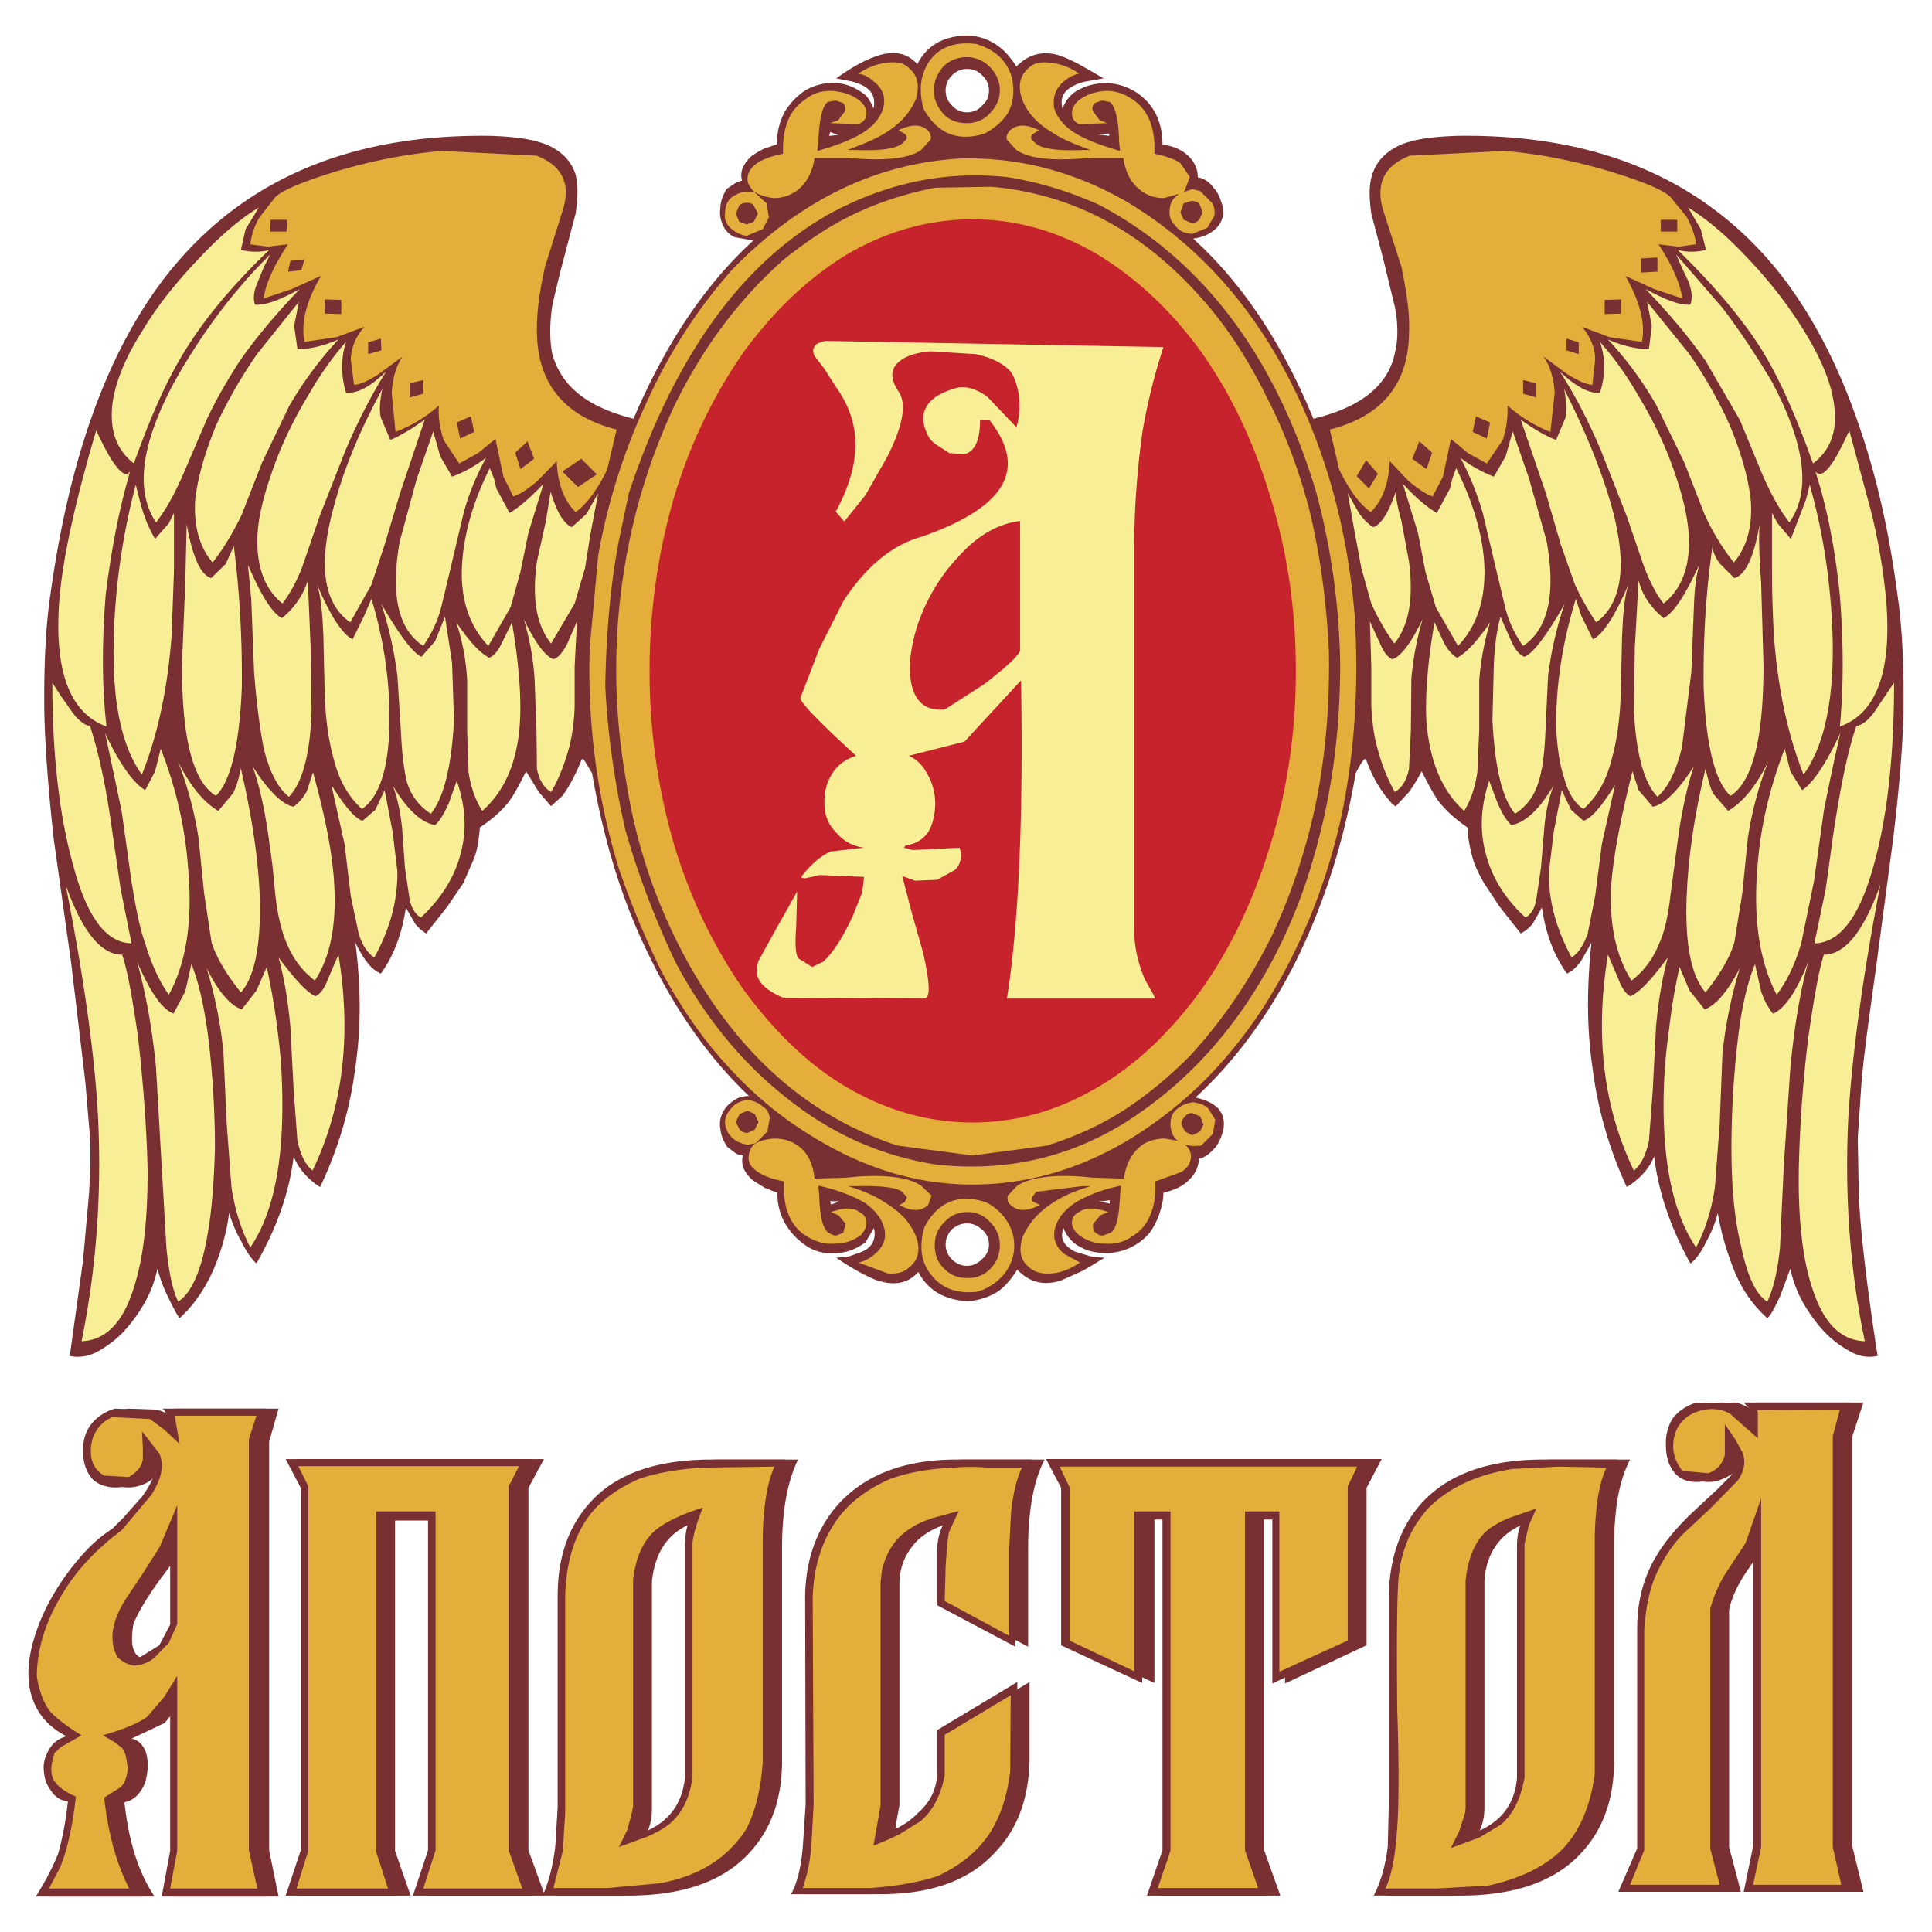
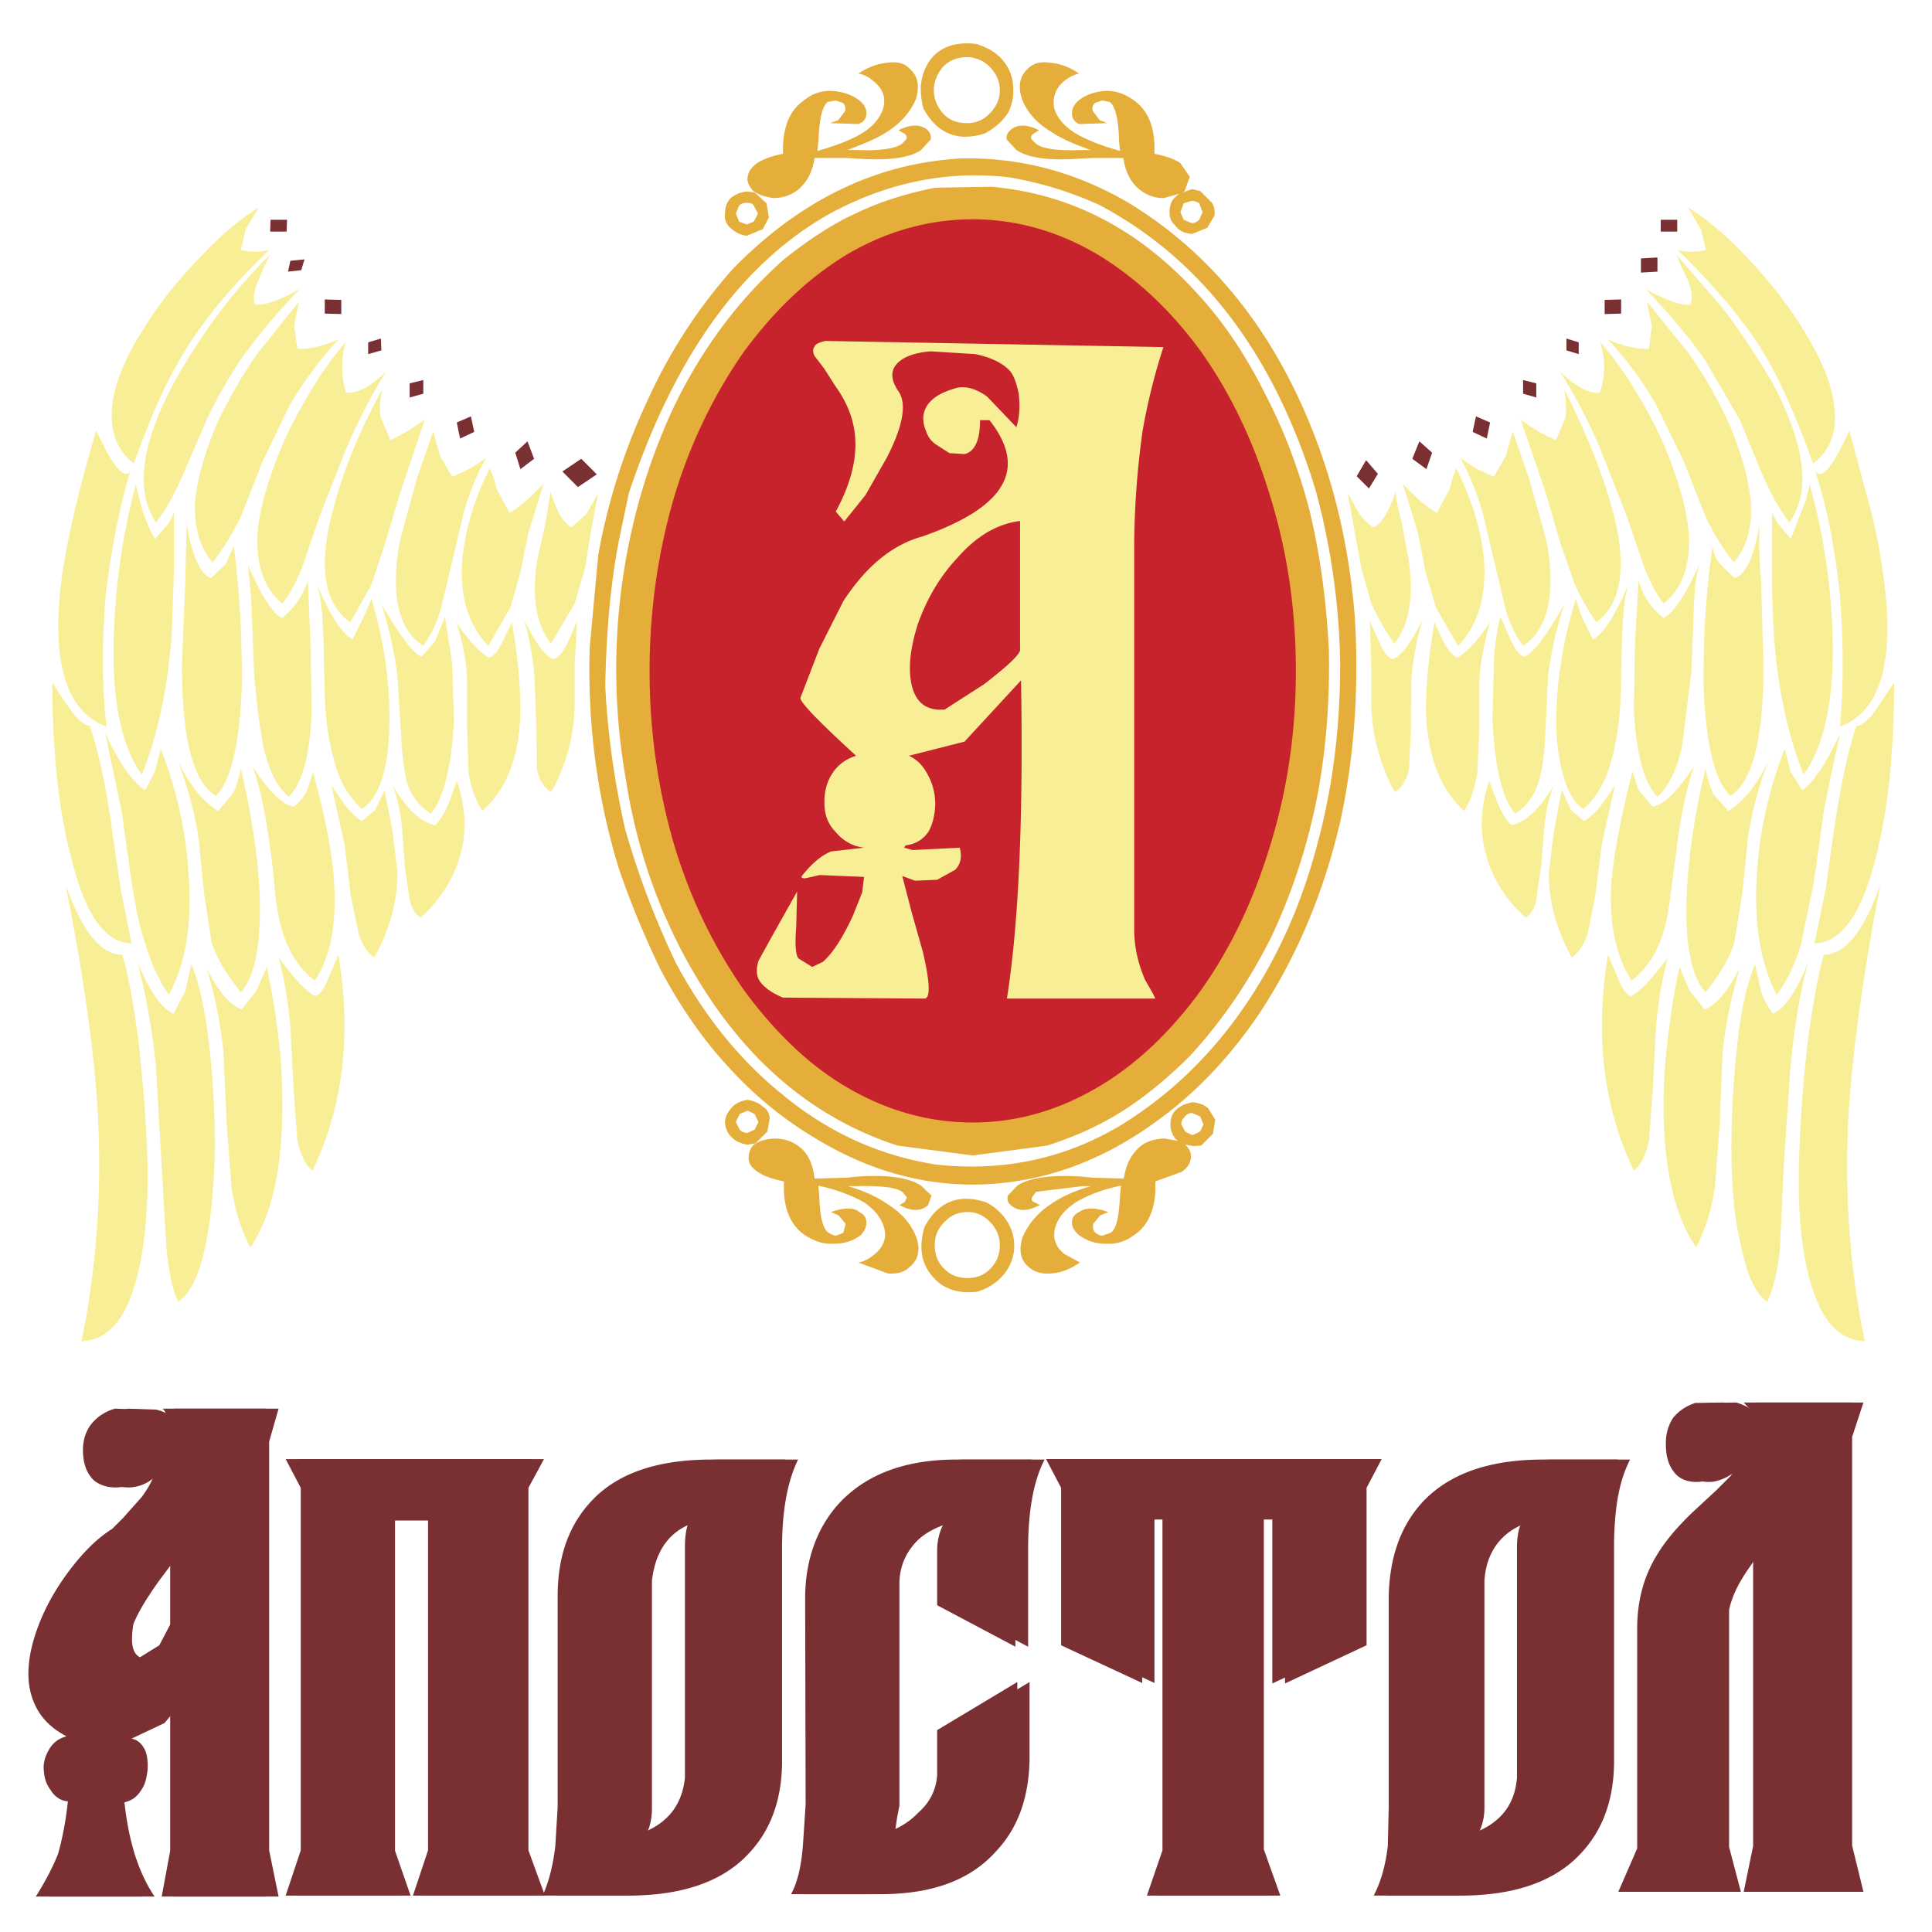
<svg xmlns="http://www.w3.org/2000/svg" width="2500" height="2500" viewBox="0 0 192.756 192.756">
  <g fill-rule="evenodd" clip-rule="evenodd">
    <path fill="#fff" d="M0 0h192.756v192.756H0V0z" />
-     <path d="M185.352 42.104c1.74 4.938 3.057 10.487 3.902 16.837.564 3.668.707 7.76.66 12.228-.096 3.668-.471 7.854-1.035 12.558l-1.646 12.369c-.705 5.08-1.27 9.078-1.506 11.852l-.375 5.551.094 5.502c.141 3.527.752 8.982 1.881 16.273-.799.188-1.6.094-2.445-.283a10.827 10.827 0 0 1-2.586-1.834c-.848-.846-1.553-1.787-2.211-2.869a11.6 11.6 0 0 1-1.459-3.715l-1.035 2.775c-.564 1.176-.939 1.928-1.27 2.162-1.316-1.176-2.492-2.727-3.338-4.844-.707-1.787-1.27-3.668-1.6-5.643-.234.939-.611 1.881-1.176 2.916-.518 1.08-1.082 1.787-1.553 2.115-1.975-3.527-3.197-7.148-3.621-10.676-.518 1.27-1.457 2.258-2.729 3.057a40.202 40.202 0 0 1-3.432-11.992c-.564-3.857-.564-7.902-.096-12.37l-1.08 1.881c-.424.518-.801.942-1.365 1.176-1.316-1.834-2.115-3.998-2.492-6.584l-.941 1.646c-.328.376-.705.706-1.176.941l-2.115-2.681-1.553-2.352c-.471-.846-.893-1.646-1.129-2.492-.234-.894-.471-1.881-.518-3.057-1.176-.8-2.115-1.646-2.82-2.54-.471-.611-1.035-1.646-1.74-3.057a18.851 18.851 0 0 1-1.271 2.069l-1.316 1.411c-.094 0-.141-.094-.375-.235l-.66-.799a13.057 13.057 0 0 1-1.928-3.622c-.094-.235-.471.235-1.035 1.364-1.176 6.82-3.15 12.98-5.879 18.578-2.727 5.456-6.113 10.112-10.111 13.78 1.035.234 1.74.564 2.258 1.082.564.658.705 1.41.471 2.352-.236.705-.471 1.27-.848 1.646-.471.562-1.033.939-1.551 1.033 0 .848-.424 1.646-1.129 2.258-.611.564-1.412.895-2.398 1.129 0 .752-.189 1.459-.424 2.164a7.136 7.136 0 0 1-.988 1.881c-1.033 1.176-2.445 1.881-4.092 1.975-1.033 0-1.975-.141-2.68-.564-.848-.375-1.459-1.08-1.787-1.928-.377.988 0 1.787 1.176 2.352l1.551.471 1.365.141-2.117 1.27-2.211.988c-1.74.564-3.197.188-4.373-1.082-.658 1.035-1.27 1.74-1.975 2.211a6.469 6.469 0 0 1-2.917.939c-2.399-.094-4.045-1.127-4.985-2.914-1.035 1.176-2.446 1.41-4.233.799-1.035-.424-2.352-1.129-3.951-2.211l1.27-.141 1.316-.471c1.035-.471 1.411-1.27 1.176-2.352l-.846 1.412c-.94.705-1.976 1.08-2.963 1.08-1.035.096-2.069-.141-2.917-.705a6.807 6.807 0 0 1-2.116-2.211c-.564-.986-.799-2.021-.799-3.104l-1.223-.471-1.27-.799c-.847-.799-1.176-1.553-.941-2.445l-.611-.143-.941-.705c-.423-.611-.659-1.27-.706-1.881-.094-.564 0-1.035.235-1.551a2.872 2.872 0 0 1 1.082-1.176c.376-.33.94-.471 1.552-.471-3.904-3.717-7.196-8.326-9.877-13.828-2.728-5.456-4.609-11.569-5.785-18.389l-.564-.94c-.235-.423-.376-.564-.47-.423-.611 1.505-1.223 2.681-1.929 3.622l-1.128 1.034-1.223-1.411-1.27-2.069c-.706 1.411-1.27 2.446-1.74 3.057-.705.894-1.646 1.74-2.869 2.54-.094 1.176-.235 2.164-.564 3.057L46.232 88.1l-1.599 2.352-2.117 2.681a5.012 5.012 0 0 1-1.082-.941l-.94-1.646c-.376 2.586-1.176 4.75-2.493 6.584-.564-.234-1.035-.658-1.411-1.176-.33-.423-.706-1.035-1.129-1.881.564 4.467.564 8.512 0 12.37-.518 4.139-1.693 8.137-3.527 11.992-1.223-.799-2.116-1.787-2.634-3.057-.423 3.527-1.646 7.055-3.716 10.676-.376-.328-.94-1.035-1.458-2.115-.564-.941-.941-1.883-1.27-2.916-.235 1.975-.799 3.855-1.552 5.643-.894 2.023-2.069 3.668-3.387 4.844-.235-.281-.611-.986-1.176-2.162a14.028 14.028 0 0 1-1.034-2.775 11.599 11.599 0 0 1-1.458 3.715c-.658 1.082-1.364 2.023-2.21 2.869a10.866 10.866 0 0 1-2.586 1.834c-.847.377-1.74.471-2.493.283l1.317-9.453.612-6.821c.094-1.881.188-3.715.094-5.502l-.471-5.551-1.41-11.851-1.74-12.369c-.518-4.704-.847-8.889-.941-12.558-.047-4.468.094-8.56.659-12.228 1.928-13.639 5.785-24.127 11.57-31.511 7.478-9.5 18.295-14.11 32.405-13.875 2.586.094 4.515.377 5.926 1.082 1.27.658 2.069 1.599 2.446 2.775.235.988.235 2.257 0 3.904l-1.176 4.468c-.564 2.116-.94 3.763-1.176 4.844-.235 1.74-.235 3.245 0 4.562a7.5 7.5 0 0 0 2.352 3.856c1.317 1.176 3.292 2.116 5.785 2.728 3.151-7.431 7.149-13.404 11.946-17.778l-1.834-.329c-.517-.235-.94-.612-1.176-1.176-.235-.47-.376-1.035-.282-1.646 0-.705.235-1.316.611-1.975l1.035-.706.517-.141c-.235-.846.094-1.646.941-2.446a11.2 11.2 0 0 1 1.27-.752l1.27-.423c0-1.176.235-2.163.753-3.198a6.814 6.814 0 0 1 2.116-2.21c.941-.518 1.881-.752 2.916-.706 1.035 0 2.022.423 2.963 1.129.423.376.659.846.894 1.411.235-1.129-.188-1.881-1.176-2.352a5.165 5.165 0 0 0-1.364-.423l-1.176-.235c1.505-1.082 2.775-1.787 3.856-2.163 1.788-.659 3.199-.423 4.233.752.94-1.881 2.587-2.822 5.032-2.869a5.484 5.484 0 0 1 2.869.94c.705.471 1.365 1.176 1.977 2.164 1.176-1.223 2.68-1.646 4.373-1.082.658.235 1.363.564 2.211 1.035l2.117 1.222-1.318.235c-.658.094-1.129.235-1.504.423-1.176.518-1.553 1.317-1.27 2.352.328-.894.939-1.599 1.834-1.975.705-.376 1.645-.564 2.633-.564 1.646.094 3.057.799 4.092 1.975.941 1.082 1.41 2.493 1.41 4.139 1.035.188 1.789.471 2.447 1.035.705.611 1.08 1.411 1.08 2.257.613.094 1.176.47 1.553 1.035.424.376.658 1.035.895 1.74.234.847 0 1.646-.564 2.257-.564.564-1.318.941-2.352 1.082 4.938 4.468 8.936 10.535 11.992 17.966 2.588-.612 4.562-1.552 5.879-2.728 1.176-1.035 1.977-2.352 2.258-3.856.33-1.317.33-2.822 0-4.562l-1.176-4.844-1.176-4.468c-.234-1.646-.234-2.916.094-3.904.377-1.176 1.176-2.117 2.445-2.775 1.318-.705 3.34-.988 5.928-1.082 14.109-.235 24.926 4.375 32.404 13.875 3.101 3.998 5.687 8.936 7.664 14.674zm-75.815-28.643h.422l.705.094v-.235l-1.127.141zm-26.715-.282l-.094.376.894-.094-.8-.282zm26.809 106.669l1.082.234v-.33l-.707.096h-.375zm-25.962 0h-.847l.094.328.517-.188.236-.14z" fill="#7a3033" />
-     <path d="M144.762 43.797l-.799 3.762-1.035 1.976c-.705-.235-1.457-.8-2.352-1.505l-1.928-2.022c-.094 2.258-.705 3.903-1.881 5.079-1.035-.705-2.117-2.116-3.15-4.232l-.941-3.998c5.174-1.316 7.854-4.515 7.9-9.642.096-1.881-.234-4.044-.752-6.584l-1.834-5.691c-.752-2.586.094-4.421 2.682-5.409l9.406-.47c3.527.282 6.959.988 10.488 2.022 3.385 1.035 5.408 1.881 6.113 2.586l1.6 1.976c.518.94.846 1.881.939 2.728l-1.74.235-2.021-.235c1.41 2.116 2.162 3.904 2.398 5.409l-2.822-.941-2.869-1.317c1.459 2.587 2.023 4.75 1.646 6.584l-3.244-.47-2.729-1.035c.846 1.035 1.27 2.022 1.316 3.198l-.281 2.587c-.564 0-1.412-.376-2.541-1.082l-2.352-1.74c.658.894 1.035 2.117 1.129 3.622l-.424 3.903a14.036 14.036 0 0 1-4.279-2.634 9.899 9.899 0 0 1-.471 3.434l-1.598 2.351-1.883-1.035-1.691-1.41zM49.43 43.797l.8 3.762.988 1.976c.705-.235 1.505-.8 2.352-1.505l1.975-2.022c.094 2.258.706 3.903 1.881 5.079 1.035-.705 2.116-2.116 3.151-4.232l.941-3.998c-5.174-1.316-7.854-4.515-7.948-9.642-.047-1.881.235-4.044.799-6.584l1.787-5.691c.8-2.586-.047-4.421-2.634-5.409l-9.406-.47c-3.527.282-7.008.988-10.535 2.022-3.339 1.035-5.409 1.881-6.114 2.586l-1.552 1.976a6.757 6.757 0 0 0-.941 2.728l1.74.235 2.022-.235c-1.411 2.116-2.21 3.904-2.445 5.409l2.822-.941 2.916-1.317c-1.505 2.587-2.022 4.75-1.646 6.584l3.198-.47 2.775-1.035c-.894 1.035-1.27 2.022-1.364 3.198l.329 2.587c.564 0 1.411-.376 2.493-1.082l2.352-1.74c-.611.894-.988 2.117-1.082 3.622l.377 3.903a13.71 13.71 0 0 0 4.327-2.634c-.094 1.082.094 2.258.47 3.434l1.552 2.351 1.881-1.035 1.739-1.41z" fill="#e5ad39" />
    <path fill="#7a3033" d="M115.65 189.125h12.088l-1.646-4.609v-32.922h2.115v16.367l8.137-3.811v-15.709l1.506-2.869h-32.217l1.504 2.869v15.709l8.043 3.762v-16.318h2.07v33.015l-1.6 4.516zM104.221 145.619c-1.08 2.07-1.645 5.033-1.645 8.938v9.734l-7.855-4.139v-5.596c.094-1.223.423-2.164.894-2.822-1.881.424-3.292 1.129-4.233 2.117-1.035 1.127-1.599 2.445-1.646 3.996v22.293l-.235 1.223-.235 1.6c1.458-.424 2.634-1.129 3.574-2.117 1.176-1.033 1.834-2.303 1.881-3.762v-4.469l7.996-4.797v7.666c-.047 3.857-1.176 6.914-3.293 9.172-2.586 2.916-6.396 4.326-11.569 4.326h-7.713c.706-1.27 1.128-3.057 1.27-5.408l.235-3.527-.094-20.787c.094-3.67 1.176-6.82 3.386-9.219 2.681-2.916 6.584-4.422 11.758-4.422h7.524zM161.271 150.322a32.6 32.6 0 0 0-.236 4.092v21.494c-.047 3.762-1.176 6.727-3.291 8.982-2.588 2.822-6.633 4.234-12.041 4.234h-7.383c.705-1.318 1.176-2.965 1.41-4.939l.094-3.902v-21.07c.047-3.857 1.176-6.914 3.293-9.266 2.633-2.916 6.725-4.328 12.133-4.328h7.385c-.705 1.365-1.129 2.916-1.364 4.703zm-13.169 7.385v22.67c0 .986-.234 1.928-.752 2.822 3.197-.895 4.984-2.775 5.221-5.832v-22.953c0-1.316.234-2.209.658-2.727-1.6.375-2.822 1.082-3.715 2.164-.848 1.034-1.319 2.352-1.412 3.856zM60.106 149.947c2.587-2.916 6.632-4.328 12.134-4.328h7.384c-1.035 2.117-1.599 5.033-1.599 8.795v21.494c-.047 3.762-1.176 6.727-3.292 8.982-2.587 2.822-6.632 4.234-12.04 4.234h-7.29c.611-1.318.988-2.965 1.223-4.939l.235-3.902v-21.07c0-3.858 1.129-6.914 3.245-9.266zm4.938 30.43c0 1.176-.235 2.115-.706 2.822 3.198-.895 4.938-2.775 5.221-5.832v-22.953c0-1.176.188-2.115.47-2.727-2.963.705-4.609 2.727-4.985 6.02v22.67zM52.722 148.441v36.168l1.646 4.516H42.469l1.458-4.516v-32.921h-4.515v32.968l1.552 4.469H29.771l1.458-4.516v-36.168l-1.458-2.869h24.503l-1.552 2.869zM167.479 144.209c0 1.363.377 2.352 1.082 3.01.658.518 1.412.705 2.352.611.895-.141 1.646-.564 2.305-1.082.611-.705.848-1.41.752-2.209.707.799.707 1.74-.047 2.727l-1.41 1.412-1.977 1.834c-1.787 1.646-3.15 3.197-3.996 4.703-1.318 2.162-1.977 4.609-1.977 7.289v21.918l-1.881 4.326h11.006l-1.176-4.469v-23.656c.281-1.363.988-2.775 2.021-4.232l1.035-1.506.611-1.27v30.57l-.939 4.562h10.676l-1.129-4.609v-40.775l1.129-3.434H175.24l.564.611.045 1.033a5.57 5.57 0 0 0-2.633-1.645l-2.822.047c-.939.328-1.646.799-2.211 1.504-.564.802-.798 1.742-.704 2.73zM4.891 162.645c.705-2.021 1.834-3.996 3.245-5.877 1.411-1.883 2.822-3.293 4.28-4.234l1.129-1.082 1.881-2.115c1.458-2.07 1.693-3.48.752-4.232.188.846-.047 1.645-.752 2.256-.658.611-1.411.941-2.352 1.035-1.035.047-1.834-.188-2.445-.705-.706-.705-1.082-1.646-1.082-3.01 0-1.082.282-2.023.94-2.729a4.603 4.603 0 0 1 2.257-1.41l2.822.094c1.035.234 1.788.752 2.493 1.553-.142-1.082-.376-1.646-.706-1.646h10.441l-.941 3.291v40.777l.941 4.609h-10.44l.893-4.562v-14.955l-1.834 2.209-3.292 1.553c.564.094 1.035.471 1.364 1.176.235.564.282 1.27.235 1.975-.094.754-.235 1.459-.659 2.023-.376.611-.94 1.033-1.646 1.176.423 3.855 1.364 6.961 3.01 9.406H4.844c.988-1.646 1.693-3.059 2.164-4.232.423-1.318.8-3.059 1.035-5.268-.706-.049-1.317-.471-1.74-1.082-.376-.564-.611-1.176-.706-1.977-.047-.752.188-1.457.564-2.115.376-.707.941-1.082 1.74-1.318-1.975-1.033-3.151-2.492-3.621-4.561-.377-1.695-.142-3.766.611-6.023zm13.357-.565v-8.229l-.893 1.881-1.411 1.881c-1.317 1.834-2.164 3.244-2.634 4.42-.235 1.412-.188 2.398.235 2.963.376.471.94.613 1.646.377l1.928-1.223 1.129-2.07z" />
    <path fill="#7a3033" d="M114.428 189.125h12.039l-1.645-4.609v-32.922h2.116v16.367l8.183-3.811v-15.709l1.459-2.869h-32.217l1.504 2.869v15.709l8.09 3.762v-16.318h2.022v33.015l-1.551 4.516zM102.951 145.619c-1.082 2.07-1.646 5.033-1.646 8.938v9.734l-7.806-4.139v-5.596c.047-1.223.376-2.164.847-2.822-1.882.424-3.292 1.129-4.233 2.117-1.034 1.127-1.552 2.445-1.646 3.996v22.293l-.235 1.223-.235 1.6c1.505-.424 2.681-1.129 3.622-2.117 1.175-1.033 1.787-2.303 1.881-3.762v-4.469l7.996-4.797v7.666c-.094 3.857-1.176 6.914-3.293 9.172-2.586 2.916-6.443 4.326-11.617 4.326H78.92c.706-1.27 1.082-3.057 1.223-5.408l.235-3.527-.048-20.787c.047-3.67 1.176-6.82 3.339-9.219 2.681-2.916 6.584-4.422 11.758-4.422h7.524zM160.049 150.322c-.189 1.129-.236 2.447-.236 4.092v21.494c-.094 3.762-1.176 6.727-3.291 8.982-2.588 2.822-6.68 4.234-12.088 4.234h-7.385c.707-1.318 1.176-2.965 1.412-4.939l.094-3.902v-21.07c.094-3.857 1.176-6.914 3.293-9.266 2.68-2.916 6.725-4.328 12.133-4.328h7.385c-.706 1.365-1.083 2.916-1.317 4.703zm-13.17 7.385v22.67c0 .986-.234 1.928-.799 2.822 3.197-.895 5.031-2.775 5.268-5.832v-22.953c0-1.316.234-2.209.611-2.727-1.553.375-2.822 1.082-3.668 2.164-.895 1.034-1.365 2.352-1.412 3.856zM58.836 149.947c2.586-2.916 6.678-4.328 12.134-4.328h7.384c-1.034 2.117-1.552 5.033-1.552 8.795v21.494c-.094 3.762-1.176 6.727-3.292 8.982-2.587 2.822-6.679 4.234-12.087 4.234h-7.29c.611-1.318 1.034-2.965 1.27-4.939l.235-3.902v-21.07c0-3.858 1.082-6.914 3.198-9.266zm4.938 30.43c0 1.176-.235 2.115-.706 2.822 3.198-.895 4.938-2.775 5.268-5.832v-22.953c0-1.176.141-2.115.471-2.727-3.01.705-4.656 2.727-5.033 6.02v22.67zM51.452 148.441v36.168l1.646 4.516H41.199l1.506-4.516v-32.921h-4.563v32.968l1.552 4.469H28.5l1.506-4.516v-36.168l-1.506-2.869h24.551l-1.599 2.869zM166.209 144.209c0 1.363.424 2.352 1.129 3.01.611.518 1.41.705 2.352.611.846-.141 1.646-.564 2.258-1.082.611-.705.846-1.41.799-2.209.705.799.705 1.74-.094 2.727l-1.41 1.412-1.977 1.834c-1.787 1.646-3.104 3.197-3.998 4.703-1.316 2.162-1.928 4.609-1.928 7.289v21.918l-1.881 4.326h10.959l-1.176-4.469v-23.656c.328-1.363 1.033-2.775 2.021-4.232l1.035-1.506.611-1.27v30.57l-.941 4.562h10.678l-1.082-4.609v-40.775l1.082-3.434h-10.678l.564.611.094 1.033a5.49 5.49 0 0 0-2.68-1.645l-2.822.047c-.941.328-1.646.799-2.211 1.504-.517.802-.751 1.742-.704 2.73zM3.668 162.645c.706-2.021 1.788-3.996 3.198-5.877 1.411-1.883 2.822-3.293 4.327-4.234l1.082-1.082 1.881-2.115c1.505-2.07 1.74-3.48.799-4.232.141.846-.094 1.645-.799 2.256-.611.611-1.411.941-2.352 1.035-1.035.047-1.787-.188-2.446-.705-.706-.705-1.082-1.646-1.082-3.01 0-1.082.329-2.023.94-2.729s1.411-1.176 2.257-1.41l2.822.094c1.034.234 1.834.752 2.54 1.553-.188-1.082-.423-1.646-.706-1.646h10.394l-.941 3.291v40.777l.941 4.609H16.131l.847-4.562v-14.955l-1.787 2.209-3.292 1.553c.517.094.987.471 1.316 1.176.235.564.33 1.27.235 1.975-.094.754-.235 1.459-.611 2.023-.423.611-.94 1.033-1.646 1.176.376 3.855 1.316 6.961 2.963 9.406H3.574c1.035-1.646 1.74-3.059 2.211-4.232.376-1.318.752-3.059.988-5.268-.706-.049-1.317-.471-1.693-1.082-.423-.564-.659-1.176-.706-1.977-.094-.752.141-1.457.518-2.115.423-.707.94-1.082 1.74-1.318-1.976-1.033-3.151-2.492-3.622-4.561-.377-1.695-.141-3.766.658-6.023zm13.31-.565v-8.229l-.847 1.881-1.411 1.881c-1.364 1.834-2.211 3.244-2.681 4.42-.235 1.412-.141 2.398.235 2.963.376.471.94.613 1.646.377l1.975-1.223 1.083-2.07z" />
    <path d="M96.697 19.999c4.608 0 9.077 1.223 13.309 3.669 4.188 2.445 7.762 5.785 10.912 10.111 3.197 4.327 5.645 9.312 7.385 14.909 1.785 5.879 2.633 11.899 2.633 18.248 0 6.443-.848 12.558-2.633 18.343-1.74 5.644-4.188 10.676-7.385 14.956-3.15 4.326-6.725 7.713-10.912 10.064-4.232 2.398-8.701 3.668-13.309 3.668-4.609 0-9.03-1.27-13.263-3.668-4.139-2.352-7.76-5.738-10.864-10.064-3.245-4.28-5.644-9.312-7.384-14.956-1.787-5.785-2.681-11.899-2.681-18.343 0-6.349.894-12.369 2.681-18.248 1.74-5.597 4.139-10.582 7.384-14.909 3.104-4.327 6.725-7.666 10.864-10.111 4.233-2.446 8.653-3.669 13.263-3.669z" fill="#c7232d" />
    <path d="M77.978 16.283l-1.505.564a3.887 3.887 0 0 0-.564.47l.235.612.47.235.564-.141.8-1.74zM115.414 16.283l1.506.564c.33.235.471.376.564.47l-.234.612-.471.235-.564-.141-.801-1.74zM78.119 116.932l-1.505-.518-.517-.564c0-.236.047-.471.141-.564l.564-.283c.235 0 .376.047.518.236.235.14.564.704.799 1.693zM115.51 116.932l1.41-.471.564-.611-.234-.471-.471-.33c-.236 0-.471.094-.564.236-.33.235-.565.799-.705 1.647z" />
    <path d="M96.461 122.057c.611 0 1.082.236 1.505.611.471.377.705.941.705 1.506 0 .518-.234 1.082-.705 1.457-.424.424-.895.66-1.505.66-.564 0-1.082-.236-1.505-.66a2.145 2.145 0 0 1-.611-1.457c0-.564.235-1.129.611-1.506.423-.375.941-.611 1.505-.611zM96.461 6.877c.611 0 1.175.235 1.552.659a2 2 0 0 1 .658 1.458c0 .658-.234 1.128-.658 1.505-.377.47-.941.705-1.552.705-.564 0-1.082-.235-1.505-.705-.376-.376-.611-.847-.611-1.505 0-.518.235-1.082.611-1.458.423-.424.941-.659 1.505-.659z" fill="#fff" />
    <path d="M102.576 6.83c-.848.752-1.035 1.787-.611 3.057.516 1.316 1.457 2.398 2.963 3.292 1.033.706 2.352 1.223 3.855 1.787h-.799c-2.352.094-3.904-.094-4.609-.611l-.471-.47c-.094-.235 0-.423.236-.564l.516-.33c-1.223-.611-2.162-.611-2.867 0-.33.33-.424.659-.33.941l.941 1.034c1.27.847 3.432 1.082 6.584.847l.941-.047h3.15c.234 1.552.846 2.634 1.881 3.339.611.424 1.316.659 2.164.659l1.504-.423-.375.329c-.424.376-.564.941-.564 1.505 0 .517.141.94.564 1.316.375.564.986.8 1.693.847l1.504-.611.705-1.176c.094-.47 0-.94-.234-1.317l-1.176-1.176-.799-.188-.941.329.188-.141.518-1.411-.939-1.364c-.518-.376-1.412-.706-2.588-.94v-.753c-.047-2.305-.846-3.763-2.162-4.656-.895-.611-1.836-.94-2.916-.847-.941.094-1.789.376-2.494.941-.422.376-.658.799-.658 1.27 0 .517.236.847.705 1.082l2.822-.094-.752-.282-.705-.94c-.094-.33 0-.564.234-.8l.705-.235.754.141c.564.423.893 1.74.939 3.95l.094.941c-1.975-.564-3.527-1.176-4.561-1.834-1.176-.752-1.789-1.646-2.023-2.493-.141-1.035.141-1.881.941-2.586.564-.47 1.082-.706 1.551-.8a5.743 5.743 0 0 0-2.822-1.082c-.986-.141-1.691 0-2.256.564zm-1.506 1.693c.094.941-.047 1.834-.471 2.681-.518.847-1.316 1.553-2.352 2.117-2.727.847-4.75 0-6.114-2.493-.516-1.975-.281-3.528.707-4.891 1.035-1.317 2.587-1.788 4.562-1.552 1.082.329 1.975.847 2.586 1.552s1.035 1.599 1.082 2.586zm-4.609-2.822c-.94 0-1.74.33-2.352.941-.611.705-.94 1.505-.94 2.352 0 .894.329 1.646.94 2.352.611.658 1.411.94 2.352.94.847 0 1.646-.282 2.257-.94.705-.706 1.035-1.458 1.035-2.352 0-.847-.33-1.646-1.035-2.352a3.165 3.165 0 0 0-2.257-.941zm-9.265 2.446c.894.706 1.176 1.552.941 2.586-.235.847-.847 1.74-2.022 2.493-1.035.659-2.586 1.27-4.562 1.834l.094-.941c.094-2.21.376-3.527.94-3.95l.8-.141.706.235c.235.235.282.47.235.8l-.706.94c-.094.047-.423.141-.799.282l2.822.094c.564-.235.8-.564.8-1.082 0-.47-.235-.894-.706-1.27-.706-.564-1.599-.847-2.54-.941-1.176-.094-2.116.235-2.869.847-1.364.894-2.117 2.352-2.211 4.656v.752c-1.176.235-2.022.564-2.586.94-.564.423-.847.8-.94 1.364-.094.471.141.941.564 1.411.517.376 1.223.611 2.022.706.847 0 1.552-.235 2.211-.659.987-.705 1.646-1.787 1.881-3.339h3.198l.847.047c3.151.235 5.361 0 6.584-.847l.94-1.034c.094-.283 0-.612-.282-.941-.706-.611-1.646-.611-2.916 0l.564.33c.235.141.283.329.235.564l-.47.47c-.706.518-2.305.706-4.562.611h-.847c1.458-.564 2.822-1.082 3.903-1.787 1.411-.894 2.352-1.976 2.916-3.292.376-1.27.235-2.305-.658-3.057-.518-.564-1.317-.706-2.258-.564-.846.094-1.787.376-2.822 1.082.565.095 1.036.331 1.553.801zM72.852 19.811c.423-.376.94-.611 1.646-.706l.8.094 1.176 1.082.235 1.411-.611 1.176-1.599.659c-.706-.094-1.223-.423-1.646-.8-.376-.376-.611-.846-.517-1.411-.002-.565.139-1.082.516-1.505zm.893.705l-.329.8.329.799.752.282.706-.282.423-.799-.423-.8c-.141-.235-.376-.282-.706-.282-.282 0-.517.047-.752.282zm44.351-.235l-.328.894.328.752.799.329c.283 0 .518-.094.754-.329l.328-.752-.328-.894c-.236-.141-.471-.235-.754-.235l-.799.235zM72.334 111.992c.047.564.235 1.035.611 1.412.376.422.94.705 1.646.799l.799-.141 1.176-1.176.235-1.365c-.094-.469-.235-.846-.658-1.08-.376-.377-.941-.611-1.552-.707-.706.096-1.27.377-1.646.848-.376.424-.611.893-.611 1.41zm1.458-.846l.8-.33.706.33.376.799-.376.752-.706.33a1.03 1.03 0 0 1-.8-.33l-.376-.752.376-.799zm.894 4.467c0-.564.141-1.033.518-1.41.564-.377 1.176-.564 2.069-.611.846 0 1.646.234 2.164.611 1.034.611 1.646 1.74 1.834 3.387l3.198-.094.941-.096c3.151-.234 5.314.096 6.49.895l1.035.988-.329.939c-.706.658-1.693.658-2.869 0l.518-.281.235-.471-.471-.564c-.705-.471-2.164-.611-4.609-.564h-.8c1.411.424 2.681.941 3.856 1.74 1.505.941 2.446 2.021 2.963 3.387.423 1.223.188 2.258-.706 2.963-.47.471-1.176.705-2.164.611l-2.916-1.082c.564-.094 1.082-.377 1.646-.846.847-.707 1.176-1.6.941-2.541-.235-.939-.847-1.787-1.976-2.586-1.223-.705-2.822-1.316-4.609-1.693l.094.939c.047 2.164.376 3.434.94 3.764.376.234.611.281.752.281l.706-.281.235-.895-.705-.846-.752-.33c1.317-.469 2.257-.469 2.822 0 .47.236.706.564.706 1.035s-.188.848-.564 1.27a4.259 4.259 0 0 1-2.587.848c-1.082.094-2.022-.236-2.916-.801-1.317-.846-2.116-2.398-2.164-4.514v-.895c-1.128-.234-1.975-.518-2.586-.939-.564-.376-.893-.753-.94-1.318zm34.334 1.883l3.104.094c.234-1.6.895-2.682 1.881-3.387.564-.377 1.363-.611 2.211-.611l1.316.234-.234-.188a2.219 2.219 0 0 1-.518-1.457c0-.564.141-1.035.518-1.412.422-.424 1.033-.705 1.74-.799.611.094 1.082.234 1.504.611l.705 1.129-.234 1.41-1.176 1.176-.799.047-.801-.141c.424.377.658.846.564 1.41s-.375.941-.939 1.318l-2.588.939v.895c-.094 2.115-.846 3.668-2.209 4.514-.754.564-1.693.895-2.869.801-.941 0-1.834-.33-2.541-.848-.469-.422-.705-.799-.705-1.27s.236-.799.705-1.035c.658-.469 1.6-.469 2.916 0l-.799.33-.705.846c-.047.424 0 .66.234.895.33.234.564.281.705.281l.801-.281c.564-.33.846-1.6.939-3.764l.094-.939c-1.881.377-3.385.988-4.561 1.693-1.176.799-1.787 1.646-2.023 2.586-.234.941.047 1.834.941 2.541l1.551.846c-1.033.705-1.975 1.035-2.82 1.082-1.035.094-1.74-.141-2.258-.611-.895-.705-1.035-1.74-.658-2.963.564-1.365 1.598-2.541 2.916-3.387 1.176-.799 2.445-1.316 3.902-1.74h-.846l-4.609.564-.424.564c-.047.234 0 .377.236.471l.564.281c-1.271.658-2.211.658-2.916 0-.283-.234-.377-.518-.283-.939l.941-.988c1.223-.799 3.434-1.129 6.584-.895l.943.097zm8.841-5.314c0-.33.141-.564.375-.801a.851.851 0 0 1 .707-.328l.799.328.328.801-.328.705-.799.375-.707-.375-.375-.705zm-19.517 7.759c-2.729-.895-4.798 0-6.115 2.492-.564 1.975-.329 3.527.706 4.797 1.035 1.316 2.587 1.881 4.562 1.646 1.082-.33 1.928-.895 2.586-1.646.611-.705.988-1.6 1.082-2.445.094-1.035-.094-1.881-.564-2.729a5.22 5.22 0 0 0-2.257-2.115zm.468 6.631c-.611.658-1.41.941-2.257.941-.94 0-1.74-.283-2.352-.941-.658-.611-.94-1.41-.94-2.352 0-.846.282-1.646.94-2.258.612-.705 1.411-1.035 2.352-1.035.847 0 1.646.33 2.257 1.035a3.17 3.17 0 0 1 .941 2.258c.001.942-.329 1.741-.941 2.352z" fill="#e5ad39" />
    <path d="M109.725 20.469c10.158 5.408 17.402 14.862 21.541 28.454a69.887 69.887 0 0 1 2.445 17.308c0 6.208-.707 12.087-2.211 17.731-1.553 6.02-3.904 11.334-7.055 16.038-3.434 5.125-7.619 9.17-12.557 12.227-5.645 3.387-11.807 4.705-18.579 3.951-5.55-.893-10.629-3.15-15.285-7.008-4.139-3.338-7.76-7.76-10.629-13.168-2.117-4.468-3.763-8.842-5.033-13.31-1.035-4.609-1.74-9.406-1.975-14.251.094-5.032.47-9.876 1.364-14.532l.988-4.703c4.562-13.687 11.288-23.046 20.224-27.984 5.738-3.057 11.617-4.233 17.73-3.527a36.133 36.133 0 0 1 9.032 2.774zm-36.639 6.397c-3.433 3.856-6.349 8.324-8.606 13.356a61.414 61.414 0 0 0-4.797 15.191l-.846 9.171c-.235 7.525.705 14.909 2.916 22.105a89.65 89.65 0 0 0 4.139 10.018c1.787 3.387 3.903 6.537 6.349 9.266 2.586 2.916 5.409 5.314 8.465 7.195 6.82 4.328 13.969 5.879 21.4 4.562 4.797-.848 9.312-2.916 13.498-6.02 3.809-2.775 7.195-6.35 10.158-10.771 3.717-5.69 6.35-12.04 7.949-18.953 1.41-6.443 1.881-13.263 1.457-20.458-.705-8.701-2.869-16.461-6.396-23.422-3.949-7.76-9.359-13.733-16.178-17.872-5.221-3.057-10.818-4.562-16.744-4.421-8.466.47-16.085 4.186-22.764 11.053z" fill="#e5ad39" />
    <path d="M84.468 25.407c3.998-2.352 8.23-3.527 12.557-3.527 4.375 0 8.514 1.175 12.512 3.527 3.855 2.352 7.289 5.55 10.299 9.689 2.963 4.186 5.221 8.936 6.867 14.345 1.74 5.597 2.586 11.381 2.586 17.495 0 6.114-.846 11.899-2.586 17.496-1.646 5.408-3.904 10.159-6.867 14.345-3.01 4.139-6.443 7.43-10.299 9.688-3.998 2.352-8.137 3.527-12.512 3.527-4.327 0-8.56-1.176-12.557-3.527-3.856-2.258-7.196-5.549-10.253-9.688-2.916-4.187-5.268-8.937-6.913-14.345-1.646-5.597-2.493-11.382-2.493-17.496 0-6.114.847-11.898 2.493-17.495 1.646-5.409 3.997-10.159 6.913-14.345 3.057-4.139 6.397-7.337 10.253-9.689zm-6.255.47c-4.562 4.045-8.23 8.983-11.052 14.862-2.587 5.597-4.327 11.522-5.173 18.06a63.108 63.108 0 0 0 .47 19.047c.987 6.35 2.963 12.229 5.879 17.637 5.221 9.641 12.275 15.896 21.211 18.812l7.478.988 7.432-.988c2.822-.893 5.408-2.07 7.666-3.527 2.115-1.363 4.326-3.15 6.584-5.408 3.246-3.527 5.973-7.525 8.184-11.993 2.023-4.327 3.527-8.889 4.516-13.828.893-4.703 1.27-9.547 1.176-14.58-.236-4.844-.848-9.642-2.023-14.392-1.08-3.998-2.492-7.713-4.326-11.241-1.881-3.763-4.045-7.055-6.631-9.876-5.832-6.49-12.699-10.112-20.695-10.817l-5.596.094c-2.869.564-5.55 1.411-7.995 2.587-2.261 1.037-4.612 2.588-7.105 4.563z" fill="#e5ad39" />
    <path d="M89.547 36.225c-.705.706-.705 1.646.094 2.822.847 1.223.47 3.434-1.176 6.632l-2.116 3.715-2.116 2.634-.847-.988c1.458-2.681 2.116-5.173 1.928-7.478-.141-1.693-.752-3.339-1.928-4.985l-1.176-1.834-.94-1.223c-.188-.423-.188-.705 0-.94.047-.235.471-.423 1.082-.564l33.722.611a61.222 61.222 0 0 0-2.07 8.325 84.525 84.525 0 0 0-.846 11.993v37.766c0 1.74.375 3.386 1.08 5.033l.801 1.41.234.471h-14.814c1.176-7.384 1.646-17.966 1.41-31.746l-5.643 6.114-5.55 1.411c.753.329 1.411.94 1.929 1.976.47.847.705 1.881.705 2.869-.047 1.129-.282 2.069-.705 2.775-.611.847-1.411 1.223-2.258 1.317l-.141.235.847.235 4.703-.235c.235.941.094 1.646-.47 2.211l-1.787.987-2.211.094-1.27-.47.94 3.621 1.129 3.998c.705 3.058.752 4.609.141 4.609l-14.11-.094c-1.27-.518-2.022-1.176-2.351-1.693-.33-.564-.33-1.176-.094-1.976l1.505-2.728 2.352-4.186-.094 3.527c-.142 1.834-.047 2.822.235 3.151l1.363.847 1.082-.518c1.035-.94 1.976-2.445 2.963-4.562l.94-2.352.188-1.552-4.421-.188-1.456.328c-.329 0-.423-.094-.329-.235.94-1.176 1.881-2.022 2.916-2.446l3.292-.376c-1.176-.141-2.116-.705-2.822-1.552-.706-.706-1.129-1.646-1.129-2.822-.047-1.035.188-2.069.706-2.916.564-.941 1.411-1.552 2.446-1.881-3.857-3.527-5.644-5.409-5.55-5.785l1.882-4.891 2.398-4.75c2.21-3.386 4.797-5.597 7.854-6.443 8.325-2.916 10.583-6.726 6.725-11.617h-.939c0 1.976-.518 3.151-1.553 3.386l-1.505-.094-1.317-.846c-.564-.376-.847-.847-1.035-1.411a3.068 3.068 0 0 1-.235-1.552c.235-1.27 1.27-2.116 3.245-2.681.847-.235 1.929 0 3.105.847l2.916 3.057c.328-.988.375-2.117.234-3.339-.234-1.176-.564-1.976-.941-2.352-.705-.706-1.787-1.27-3.385-1.599l-4.469-.282c-1.552.14-2.634.516-3.293 1.175zm12.228 15.755c-2.256.282-4.279 1.458-6.161 3.575-1.74 1.834-3.057 3.998-3.998 6.584-.799 2.445-1.035 4.562-.659 6.208.423 1.787 1.505 2.587 3.292 2.446l3.95-2.54c2.117-1.646 3.34-2.728 3.574-3.339V51.98h.002zM187.609 88.242c-1.646 4.656-3.527 7.008-5.645 7.008-.518 1.647-.988 4.374-1.553 8.278a132.666 132.666 0 0 0-.939 12.934c-.094 5.127.375 9.123 1.316 11.992 1.129 3.527 2.822 5.268 5.268 5.361-1.506-7.148-2.023-14.58-1.646-22.34.377-6.207 1.412-13.967 3.199-23.233z" fill="#f8ee96" />
    <path d="M186.998 86.125c-1.412 5.267-3.387 7.948-5.975 7.995l1.129-5.409.754-5.456c.705-4.656 1.41-8.231 2.303-10.817.613-.094 1.318-.658 2.023-1.74l.846-1.27.895-1.316c0 7.196-.659 13.263-1.975 18.013zM188.174 59.788c.611 7.148-.941 11.381-4.609 12.698.375-3.903.375-8.277 0-13.075-.471-4.609-1.27-8.794-2.447-12.369.707.846 1.789-.564 3.387-4.092l2.117 7.854a58.515 58.515 0 0 1 1.552 8.984zM160.424 95.25c-1.316 8.042-.469 15.192 2.588 21.54.705-.564 1.176-1.504 1.504-2.963l.377-5.031.328-6.35c.236-2.588.611-4.844 1.176-6.914-1.645 2.211-2.82 3.48-3.715 3.857-.377-.143-.846-.707-1.223-1.74l-1.035-2.399z" fill="#f8ee96" />
    <path d="M164.893 80.481l-1.412-1.646-.611-1.881c-1.176 4.656-1.881 8.325-2.115 11.24-.236 3.998.471 7.196 2.021 9.642 1.176-.893 2.117-2.116 2.729-3.622.564-1.176.939-2.916 1.176-5.032l.799-6.02c.377-2.493.848-4.703 1.506-6.678-1.648 2.539-3.058 3.856-4.093 3.997zM157.227 59.74c-1.365 4.375-1.977 8.607-1.977 12.699.096 2.022.33 3.763.801 5.173.375 1.458 1.082 2.587 1.928 3.104 1.363-1.223 2.305-2.869 2.822-4.985.471-1.646.799-3.762.893-6.208l.143-6.114c.094-2.21.234-3.856.611-5.032-1.316 3.057-2.492 4.892-3.527 5.409l-1.176-2.398-.518-1.648z" fill="#f8ee96" />
    <path d="M169.596 56.213c-1.412 3.104-2.588 4.938-3.621 5.455-1.223-.987-2.117-2.257-2.494-3.762l-.375 6.678-.094 6.35c.234 4.374 1.033 7.196 2.352 8.56 1.033-.894 1.881-2.54 2.445-4.938l.939-7.525.283-7.243c.094-1.788.328-2.963.565-3.575zM155.814 78.835l-.799 4.186-.471 3.903c-.094 2.822.705 5.738 2.258 8.607.705-.47 1.176-1.223 1.6-2.352l.752-3.81.658-5.126 1.318-5.926c-1.318 2.116-2.354 3.339-3.152 3.574l-1.223-1.082-.941-1.974zM154.451 67.407c.33-2.587.895-4.938 1.646-7.149-1.787 3.151-3.104 4.891-3.998 5.268-.471-.141-.941-.706-1.316-1.552l-1.082-2.445c-.33 1.176-.564 2.728-.658 4.609l-.141 5.738c.234 4.609.939 7.76 2.256 9.312 1.176-.752 1.977-1.881 2.352-3.198.33-1.035.564-2.493.66-4.609l.281-5.974z" fill="#f8ee96" />
    <path d="M150.924 43.044l1.646 4.75 1.74 6.208c.939 5.268.141 8.795-2.352 10.441a11.153 11.153 0 0 1-1.787-3.857l-1.035-4.327-1.176-4.985a27.747 27.747 0 0 0-2.258-5.597 13.617 13.617 0 0 0 3.34 1.881l1.176-2.022.706-2.492zM156.051 38.812c2.164 4.28 3.762 8.23 4.75 11.758 1.6 5.785 1.035 9.642-1.553 11.522a27.944 27.944 0 0 1-2.115-3.762l-1.412-3.998-1.504-5.173-2.494-7.29c1.318.94 2.494 1.646 3.527 2.022l.941-2.211c.094-.705.094-1.693-.14-2.868zM159.625 34.108c1.176 1.317 2.539 3.104 3.855 5.409 1.506 2.492 2.682 4.985 3.527 7.431 1.035 2.916 1.553 5.409 1.506 7.525-.094 2.586-.941 4.468-2.539 5.738-.707-.894-1.318-2.07-1.93-3.622l-1.74-5.08-2.586-6.584c-1.176-2.774-2.492-5.361-4.092-7.854 1.6 1.505 2.916 2.21 3.998 2.117.565-1.74.565-3.434.001-5.08z" fill="#f8ee96" />
    <path d="M164.328 30.111l4.186 5.173a43.452 43.452 0 0 1 4.045 7.102c1.176 2.822 1.881 5.362 2.117 7.525.188 2.587-.377 4.656-1.693 6.208a23.14 23.14 0 0 1-2.916-4.797l-2.023-5.173-2.775-5.691a34.664 34.664 0 0 0-4.844-6.584c1.646.706 3.057.988 4.092.941l.283-2.305-.472-2.399z" fill="#f8ee96" />
    <path d="M167.244 25.407l4.609 5.315c1.975 2.586 3.527 5.032 4.891 7.29 3.34 6.255 3.998 10.958 1.787 14.11-1.035-1.317-1.881-2.916-2.727-4.844l-2.211-5.362-3.434-5.926c-1.646-2.352-3.621-4.703-5.973-7.149 1.975 1.082 3.432 1.646 4.467 1.552.236-.705.143-1.458-.234-2.398l-.611-1.27-.564-1.318z" fill="#f8ee96" />
    <path d="M169.689 22.868l-1.27-2.163c1.787 1.082 3.762 2.728 5.879 4.985 2.258 2.352 4.139 4.797 5.643 7.243 1.789 2.869 2.822 5.409 3.059 7.572.328 2.54-.377 4.421-2.117 5.738-1.646-4.609-3.293-8.372-5.078-11.288-1.977-3.151-4.799-6.49-8.42-10.018.895.235 1.834.235 2.822 0l-.518-2.069zM144.104 64.208l-.986-2.117c-.705 4.139-.941 7.431-.801 9.924.33 3.951 1.553 6.914 3.764 8.889.705-1.129 1.082-2.352 1.316-3.856l.188-4.233v-4.938a26.862 26.862 0 0 1 1.082-5.785c-1.316 1.928-2.445 3.104-3.291 3.528-.378-.189-.849-.659-1.272-1.412z" fill="#f8ee96" />
    <path d="M139.965 48.265c1.082 1.176 2.211 2.21 3.387 2.916l1.316-2.446.236-.987.377-1.035c1.645 3.292 2.539 6.349 2.773 9.077.283 3.622-.564 6.538-2.586 8.654l-2.211-3.857-1.035-3.527-.752-3.904-1.505-4.891zM137.709 64.255l-1.035-2.258.141 4.469v3.997c.094 1.505.234 2.822.564 3.998.377 1.505.941 3.057 1.787 4.562.705-.423 1.176-1.176 1.41-2.304l.189-3.904.047-5.079a29.811 29.811 0 0 1 1.129-5.973c-1.176 2.446-2.211 3.763-3.01 3.998-.376-.094-.847-.612-1.222-1.506z" fill="#f8ee96" />
    <path d="M139.824 51.98c-.424-1.505-.564-2.445-.564-2.916-.705 2.022-1.41 3.198-2.211 3.527-.375-.141-.846-.611-1.41-1.316l-1.176-2.069.705 3.95.658 3.527.988 3.528c.564 1.223 1.27 2.586 2.305 3.998 1.457-1.834 1.928-4.468 1.457-8.184l-.752-4.045zM148.572 77.895c-.846 2.587-.988 5.032-.281 7.478.611 2.258 1.928 4.374 3.902 6.161.564-.282.941-.94 1.082-1.787l.471-3.198.328-3.951c.143-1.646.471-3.057.941-4.233-1.41 2.352-2.822 3.716-4.232 3.951-.471-.423-.941-1.175-1.412-2.304l-.799-2.117zM167.572 96.473a55.093 55.093 0 0 0-1.033 6.113 53.598 53.598 0 0 0-.564 7.713c0 6.35 1.129 11.053 3.244 14.156.941-1.787 1.553-3.809 1.881-6.02l.471-6.254.283-7.15c.328-2.916.893-5.738 1.74-8.465-1.27 2.445-2.445 3.762-3.527 4.139l-1.506-1.881-.989-2.351zM178.061 74.697c-1.504 3.903-2.445 7.901-2.727 11.898-.424 5.174.234 9.407 1.928 12.651 1.035-1.363 1.834-3.057 2.445-5.125l1.27-6.161.988-7.055a230.235 230.235 0 0 1 1.646-7.76c-1.459 3.104-2.729 4.985-3.811 5.691l-1.176-1.881-.563-2.258z" fill="#f8ee96" />
    <path d="M180.178 49.864l-1.506 3.904-1.316-1.552-.564-1.035v5.879c0 2.446.094 4.562.188 6.349.377 5.08 1.318 9.736 2.963 13.875 1.977-2.728 2.965-7.055 2.916-12.934-.094-5.314-.799-10.676-2.303-15.991l-.378 1.505zM170.912 79.165c-.281-.564-.518-1.411-.752-2.493-1.129 4.704-1.74 8.937-1.881 12.746-.189 4.797.469 7.995 1.881 9.594 1.316-1.646 2.352-3.292 2.869-4.938l.799-4.938.564-5.597c.377-2.398.988-4.938 2.021-7.525-1.174 2.352-2.492 3.998-3.996 4.892l-1.505-1.741z" fill="#f8ee96" />
    <path d="M171.617 56.26c-.375-.471-.705-1.082-.752-1.787-.705 4.797-.941 9.5-.893 14.109.234 5.785 1.127 9.406 2.68 10.817 2.211-1.411 3.293-5.738 3.293-13.028l-.236-8.231c-.234-3.057-.234-4.985-.141-5.879-.564 3.292-1.41 5.127-2.539 5.409l-1.412-1.41zM175.098 96.189c-.705 1.693-1.363 4.279-1.74 7.76a94.205 94.205 0 0 0-.611 10.488c0 3.857.283 7.15.941 9.783.611 3.01 1.457 4.891 2.633 5.645.564-1.176 1.035-2.963 1.27-5.41l.377-8.135.658-9.783c.377-3.951.941-7.479 1.787-10.583-1.176 2.963-2.352 4.704-3.527 5.174-.564-.707-.939-1.506-1.176-2.211l-.612-2.728zM6.537 88.242c1.646 4.656 3.527 7.008 5.644 7.008.564 1.647 1.035 4.374 1.599 8.278.518 4.656.847 8.936.941 12.934.047 5.127-.423 9.123-1.364 11.992-1.082 3.527-2.822 5.268-5.221 5.361 1.458-7.148 2.022-14.58 1.646-22.34-.329-6.207-1.41-13.967-3.245-23.233z" fill="#f8ee96" />
    <path d="M7.243 86.125c1.364 5.267 3.292 7.948 5.879 7.995l-1.082-5.409-.799-5.456c-.611-4.656-1.411-8.231-2.257-10.817-.611-.094-1.317-.658-2.022-1.74l-.894-1.27-.848-1.316c0 7.196.706 13.263 2.023 18.013zM12.98 47.042c-.611.846-1.74-.564-3.386-4.092-2.117 7.149-3.339 12.792-3.668 16.837-.564 7.148 1.035 11.381 4.703 12.698-.47-3.903-.47-8.277-.094-13.075.564-4.608 1.364-8.7 2.445-12.368zM33.768 95.25c1.317 8.042.471 15.192-2.587 21.54-.705-.564-1.175-1.504-1.505-2.963l-.376-5.031-.329-6.35c-.235-2.588-.611-4.844-1.176-6.914 1.646 2.211 2.822 3.48 3.668 3.857.423-.143.894-.707 1.27-1.74l1.035-2.399z" fill="#f8ee96" />
    <path d="M31.229 77.048c1.27 4.562 1.976 8.324 2.117 11.193.235 3.998-.376 7.243-1.929 9.594-1.176-.893-2.116-2.069-2.774-3.622-.518-1.176-.94-2.822-1.176-4.938l-.282-2.916-.424-3.104c-.376-2.54-.846-4.797-1.552-6.772 1.646 2.539 3.057 3.856 4.092 3.998.518-.376.988-.941 1.317-1.552l.611-1.881zM38.848 72.439c-.094 4.374-1.035 7.102-2.728 8.277-1.364-1.223-2.305-2.869-2.822-4.985-.471-1.646-.8-3.762-.894-6.208l-.141-6.114c-.094-2.21-.235-3.856-.611-5.032 1.317 3.057 2.493 4.892 3.527 5.409l1.176-2.398.706-1.646c1.316 4.373 1.881 8.605 1.787 12.697z" fill="#f8ee96" />
    <path d="M30.711 57.906l.282 6.678.094 6.35c-.141 4.374-.94 7.196-2.257 8.56-1.128-.894-1.976-2.54-2.54-4.938-.376-1.975-.706-4.468-.941-7.525l-.282-7.243-.329-3.434c1.317 3.057 2.446 4.845 3.386 5.314 1.223-.987 2.117-2.257 2.587-3.762zM38.377 78.835l.799 4.186.47 3.903c.047 2.822-.705 5.738-2.304 8.607-.706-.47-1.176-1.223-1.552-2.352l-.799-3.81-.611-5.126-1.317-5.926c1.317 2.116 2.352 3.339 3.104 3.574l1.27-1.082.94-1.974zM43.41 63.973l.988-2.445.706 4.609.188 5.738c-.235 4.609-1.035 7.76-2.304 9.312a5.63 5.63 0 0 1-2.399-3.198c-.235-1.035-.47-2.493-.564-4.609l-.376-5.973a39.89 39.89 0 0 0-1.599-7.149c1.834 3.151 3.151 4.891 3.998 5.268l1.362-1.553z" fill="#f8ee96" />
    <path d="M43.222 43.044l-1.646 4.75-1.693 6.208c-.94 5.268-.188 8.795 2.352 10.441.753-1.129 1.411-2.352 1.787-3.857l1.035-4.327 1.176-4.985c.517-1.976 1.316-3.857 2.257-5.597-1.176.894-2.352 1.505-3.386 1.881l-1.176-2.022-.706-2.492zM38.142 38.812c-2.257 4.139-3.856 8.042-4.844 11.758-1.599 5.785-1.035 9.642 1.646 11.522l2.117-3.762 1.317-3.998 1.552-5.173 2.446-7.29c-1.317.94-2.493 1.646-3.434 2.022l-.941-2.211c-.188-.705-.094-1.693.141-2.868z" fill="#f8ee96" />
    <path d="M34.521 34.108c-1.176 1.317-2.493 3.104-3.81 5.409-1.505 2.492-2.681 4.985-3.527 7.431-1.035 2.916-1.6 5.409-1.505 7.525.094 2.586.941 4.468 2.493 5.738.706-.894 1.364-2.07 1.976-3.622l1.74-5.08 2.587-6.584c1.176-2.774 2.492-5.361 4.044-7.854-1.552 1.505-2.868 2.21-3.997 2.117-.519-1.74-.519-3.434-.001-5.08z" fill="#f8ee96" />
    <path d="M29.818 30.111l-4.139 5.173a47.573 47.573 0 0 0-4.092 7.102c-1.175 2.822-1.881 5.362-2.116 7.525-.141 2.587.423 4.656 1.74 6.208 1.035-1.317 2.022-2.916 2.916-4.797l2.022-5.173 2.729-5.691c1.363-2.305 2.916-4.468 4.891-6.584-1.646.706-3.057.988-4.092.941l-.329-2.305.47-2.399z" fill="#f8ee96" />
    <path d="M26.949 25.407c-1.505 1.458-3.057 3.199-4.703 5.315a61.872 61.872 0 0 0-4.797 7.29c-3.387 6.255-3.998 10.958-1.882 14.11 1.035-1.317 1.882-2.916 2.728-4.844l2.304-5.362c.988-2.116 2.117-4.045 3.339-5.926 1.646-2.352 3.622-4.703 5.973-7.149-1.975 1.082-3.433 1.646-4.468 1.552-.235-.705-.094-1.458.329-2.398l.518-1.27.659-1.318z" fill="#f8ee96" />
    <path d="M24.503 22.868l1.317-2.163c-1.787 1.082-3.762 2.728-5.879 4.985-2.257 2.352-4.232 4.797-5.691 7.243-1.834 2.869-2.822 5.409-3.057 7.572-.235 2.54.47 4.421 2.164 5.738 1.646-4.609 3.292-8.372 5.126-11.288 1.929-3.151 4.703-6.49 8.372-10.018-.846.235-1.787.235-2.822 0l.47-2.069zM50.042 64.208l1.034-2.117c.706 4.139.941 7.431.8 9.924-.235 3.951-1.505 6.914-3.763 8.889-.705-1.129-1.129-2.352-1.364-3.856l-.141-4.233v-4.938a22.03 22.03 0 0 0-1.082-5.785c1.317 1.928 2.399 3.104 3.292 3.528.471-.189.847-.659 1.224-1.412z" fill="#f8ee96" />
    <path d="M54.227 48.265c-1.129 1.176-2.21 2.21-3.386 2.916l-1.317-2.446-.235-.987-.423-1.035c-1.646 3.292-2.492 6.349-2.728 9.077-.329 3.622.564 6.538 2.586 8.654l2.21-3.857.988-3.527.8-3.904 1.505-4.891zM56.579 64.255l.988-2.258-.235 4.469v3.997a19.673 19.673 0 0 1-.517 3.998c-.423 1.505-.941 3.057-1.834 4.562-.706-.423-1.176-1.176-1.411-2.304l-.047-3.904-.188-5.079a26.887 26.887 0 0 0-1.082-5.973c1.176 2.446 2.211 3.763 2.963 3.998.422-.094.892-.612 1.363-1.506z" fill="#f8ee96" />
    <path d="M59.683 49.206l-.752 3.95-.564 3.527-1.035 3.528-2.352 3.998c-1.458-1.834-1.928-4.468-1.411-8.184l.894-4.045.47-2.916c.612 2.022 1.317 3.198 2.117 3.527l1.458-1.316 1.175-2.069zM45.573 77.895c.894 2.587 1.035 5.032.329 7.478-.611 2.258-1.975 4.374-3.904 6.161-.564-.282-.94-.94-1.128-1.787l-.47-3.198-.282-3.951c-.188-1.646-.471-3.057-.941-4.233 1.411 2.352 2.822 3.716 4.233 3.951.471-.423.94-1.175 1.411-2.304l.752-2.117zM26.62 96.473c.376 1.881.799 3.949 1.035 6.113.376 2.588.517 5.174.517 7.713 0 6.35-1.082 11.053-3.198 14.156-.94-1.787-1.552-3.809-1.881-6.02l-.47-6.254-.33-7.15a42.134 42.134 0 0 0-1.693-8.465c1.223 2.445 2.399 3.762 3.528 4.139l1.458-1.881 1.034-2.351zM15.473 76.954l.564-2.257c1.505 3.856 2.445 7.854 2.728 11.898.471 5.174-.141 9.407-1.928 12.651-.941-1.363-1.74-3.057-2.352-5.125-.564-1.552-.94-3.574-1.364-6.161l-.988-7.055-1.646-7.76c1.458 3.104 2.822 4.985 3.998 5.691l.988-1.882z" fill="#f8ee96" />
    <path d="M13.921 49.864c.376 1.458.847 2.728 1.552 3.904l1.364-1.552.518-1.035v5.879l-.235 6.349c-.376 5.08-1.317 9.736-2.963 13.875-1.976-2.728-2.916-7.055-2.822-12.934a66.83 66.83 0 0 1 2.21-15.991l.376 1.505zM23.233 79.165c.329-.564.564-1.411.799-2.493 1.082 4.704 1.74 8.937 1.881 12.746.141 4.797-.47 7.995-1.881 9.594-1.317-1.646-2.352-3.292-2.916-4.938l-.752-4.938-.564-5.597a37.535 37.535 0 0 0-2.022-7.525c1.176 2.352 2.492 3.998 3.998 4.892l1.457-1.741z" fill="#f8ee96" />
    <path d="M23.327 54.473c.611 4.797.847 9.5.8 14.109-.235 5.785-1.129 9.406-2.586 10.817-2.305-1.411-3.387-5.738-3.387-13.028l.329-8.231.142-5.879c.564 3.292 1.411 5.127 2.445 5.409l1.458-1.411.799-1.786zM19.094 96.189c.706 1.693 1.317 4.279 1.74 7.76a93.96 93.96 0 0 1 .612 10.488c-.094 3.857-.376 7.15-.941 9.783-.611 3.01-1.552 4.891-2.728 5.645-.564-1.176-.941-2.963-1.176-5.41l-.471-8.135-.564-9.783c-.376-3.951-1.034-7.479-1.881-10.583 1.27 2.963 2.445 4.704 3.621 5.174l1.176-2.211.612-2.728z" fill="#f8ee96" />
    <path fill="#7a3033" d="M26.996 21.927l-.047 1.176h1.646l.047-1.176h-1.646zM30.382 25.877l-.329 1.082-1.317.142.235-1.082 1.411-.142zM32.404 29.875v1.412l1.646.046v-1.411l-1.646-.047zM38.001 33.779l.047 1.176-1.317.376v-1.176l1.27-.376zM42.234 37.917v1.365l-1.364.376v-1.411l1.364-.33zM46.984 41.54l.329 1.551-1.411.659-.329-1.599 1.411-.611zM52.628 44.032l.659 1.74-1.365 1.035-.517-1.646 1.223-1.129zM56.108 47.042l1.553 1.552 1.881-1.27-1.552-1.552-1.882 1.27zM165.691 21.927h1.647v1.176h-1.647v-1.176zM163.717 27.195l1.646-.094V25.69l-1.646.094v1.411zM161.74 29.875v1.412l-1.644.046v-1.411l1.644-.047zM156.285 33.779v1.176l1.223.376v-1.176l-1.223-.376zM151.959 37.917v1.365l1.316.376v-1.411l-1.316-.33zM147.256 41.54l-.33 1.551 1.412.659.328-1.599-1.41-.611zM141.611 44.032l-.705 1.74 1.41 1.035.565-1.646-1.27-1.129zM136.297 45.913l-.94 1.599 1.223 1.223.893-1.458-1.176-1.364z" />
-     <path fill="#e5ad39" d="M124.211 150.793h3.432v15.992l6.82-3.105v-15.379l.941-1.975h-29.677l.988 2.069v15.285l6.443 3.056v-15.943h3.621v33.863l-1.269 3.715h10.017l-1.316-3.762v-33.816zM101.965 146.42c-.471.939-.801 2.258-1.035 3.902-.094.895-.141 2.305-.236 4.092v8.795l-6.442-3.48.094-3.432c.094-1.27.141-2.445.329-3.434l.987-2.117-2.586.705c-.847.283-1.646.611-2.164.988-1.505.895-2.446 2.305-2.916 4.186l-.141 1.223v22.293l-.706 3.998a31.436 31.436 0 0 0 2.587-1.129l2.116-1.316c1.223-1.035 2.022-2.586 2.399-4.562v-4.045l6.585-3.949-.047 7.617c-.33 2.588-1.035 4.609-2.117 6.256-1.176 1.74-2.916 3.15-5.173 4.186-1.881.611-4.092.988-6.679 1.176h-6.726c.376-1.129.706-2.445.847-4.092l.235-4.232-.094-20.693c.094-2.822.799-5.174 1.975-7.055 1.176-1.977 3.057-3.527 5.644-4.703 1.881-.705 4.091-1.082 6.584-1.176.847-.094 1.976-.094 3.292 0h3.388v-.002zM159.107 153.568v23.422c-.424 3.197-1.506 5.738-3.246 7.525-1.645 1.645-4.139 2.916-7.43 3.621l-5.08.281h-5.127c.564-1.176.941-2.963 1.129-5.408.236-2.822.236-6.961.047-12.51-.047-5.645-.047-9.83.096-12.559.094-1.504.375-2.82.846-3.996.424-1.176 1.129-2.258 2.117-3.434 2.115-2.117 4.891-3.387 8.418-3.951l4.609-.234 4.797.094c-.705 1.411-1.129 3.763-1.176 7.149zm-10.816-.798c-1.129 1.033-1.836 2.68-2.07 4.938v22.67l-.047.469-.564 1.789-.848 1.74 2.822-1.035 2.117-1.27c1.223-.988 2.021-2.588 2.398-4.703V154.04l.424-1.834.752-1.693-2.869.986c-.892.423-1.599.8-2.115 1.271zM63.869 147.502c1.928-.611 4.139-.988 6.631-1.082l6.772-.094c-.706 1.504-1.128 3.949-1.176 7.148v22.34l-.094 1.082c-.235 2.068-.705 3.949-1.552 5.596-1.834 2.869-4.703 4.703-8.654 5.408l-5.174.471h-5.408l.94-3.715.235-3.762v-21.777c.094-2.82.706-5.172 1.834-7.055 1.178-1.974 3.059-3.431 5.646-4.56zm.705 35.744c.847-.377 1.552-.754 2.164-1.225 1.27-1.033 2.069-2.586 2.351-4.703v-23.373c.094-.848.423-2.023 1.035-3.527-2.257.705-3.903 1.504-4.844 2.352-1.128 1.033-1.834 2.586-2.116 4.797v22.621l-.094.564-.47 1.787-.847 1.74 2.821-1.033zM50.747 148.301v36.308l1.363 3.809h-9.876l1.223-3.809v-33.816h-5.926v33.957l1.176 3.668h-9.124l1.175-3.762v-36.355l-.987-2.022h22.01l-1.034 2.022zM167.855 146.748l2.586.236c.895-.33 1.412-.941 1.646-1.834v-3.057l1.035 1.504.705 1.27c.377.848.236 1.881-.471 2.869l-2.727 2.775-2.822 2.633a14.498 14.498 0 0 0-2.775 4.422c-.518 1.316-.846 3.057-.988 4.984v22.059l-1.41 3.434h8.936l-.939-3.621v-23.893a13.15 13.15 0 0 1 1.457-3.434l2.07-3.15 1.551-4.469v34.803l-.799 3.764h8.795l-.848-3.764v-41.012l.707-2.633-8.23.047.047.424v2.398l-2.822-2.492c-1.082-.564-2.352-.564-3.668 0-1.035.562-1.646 1.316-1.883 2.492-.235 1.177.096 2.306.847 3.245zM6.02 186.256c.705-1.74 1.223-4.092 1.552-7.008-1.082-.471-1.787-.988-2.21-1.646-.376-.705-.282-1.646.094-2.729l.611-.564 2.069-1.176c-1.646-.986-2.681-1.881-3.151-2.398-.611-.799-1.082-1.975-1.317-3.527.047-2.822.941-5.596 2.587-8.23 1.458-2.445 3.433-4.467 5.879-6.303l2.963-3.527c1.035-1.645 1.317-2.963.799-4.139l-1.74-2.209.094 1.504v1.27c-.094.707-.564 1.318-1.411 1.787l-2.446-.141c-.706-.424-1.082-.939-1.27-1.74a4.073 4.073 0 0 1 .235-2.258c.423-.893.94-1.41 1.834-1.834l3.762.188 1.458 1.082 1.505 1.412-.47-2.729v-.094h8.136l-.752 2.352v41.012l.846 3.809h-8.701l.706-3.762v-17.449l-1.317 2.117-1.646 1.928c-.894.658-2.352 1.27-4.468 1.881l1.223.705.706.564c.329.377.47 1.082.564 2.117-.094.848-.329 1.412-.706 1.787l-1.646 1.035c.376 3.434 1.176 6.49 2.493 9.076H4.891l1.129-2.163zm8.277-29.348l-1.788 2.68c-1.411 2.258-1.646 4.139-.799 5.738.564.518 1.176.846 1.834.846.705-.094 1.317-.328 1.881-.799l1.411-1.457.847-1.883v-11.852l-1.74 4.139-1.646 2.588z" />
  </g>
</svg>